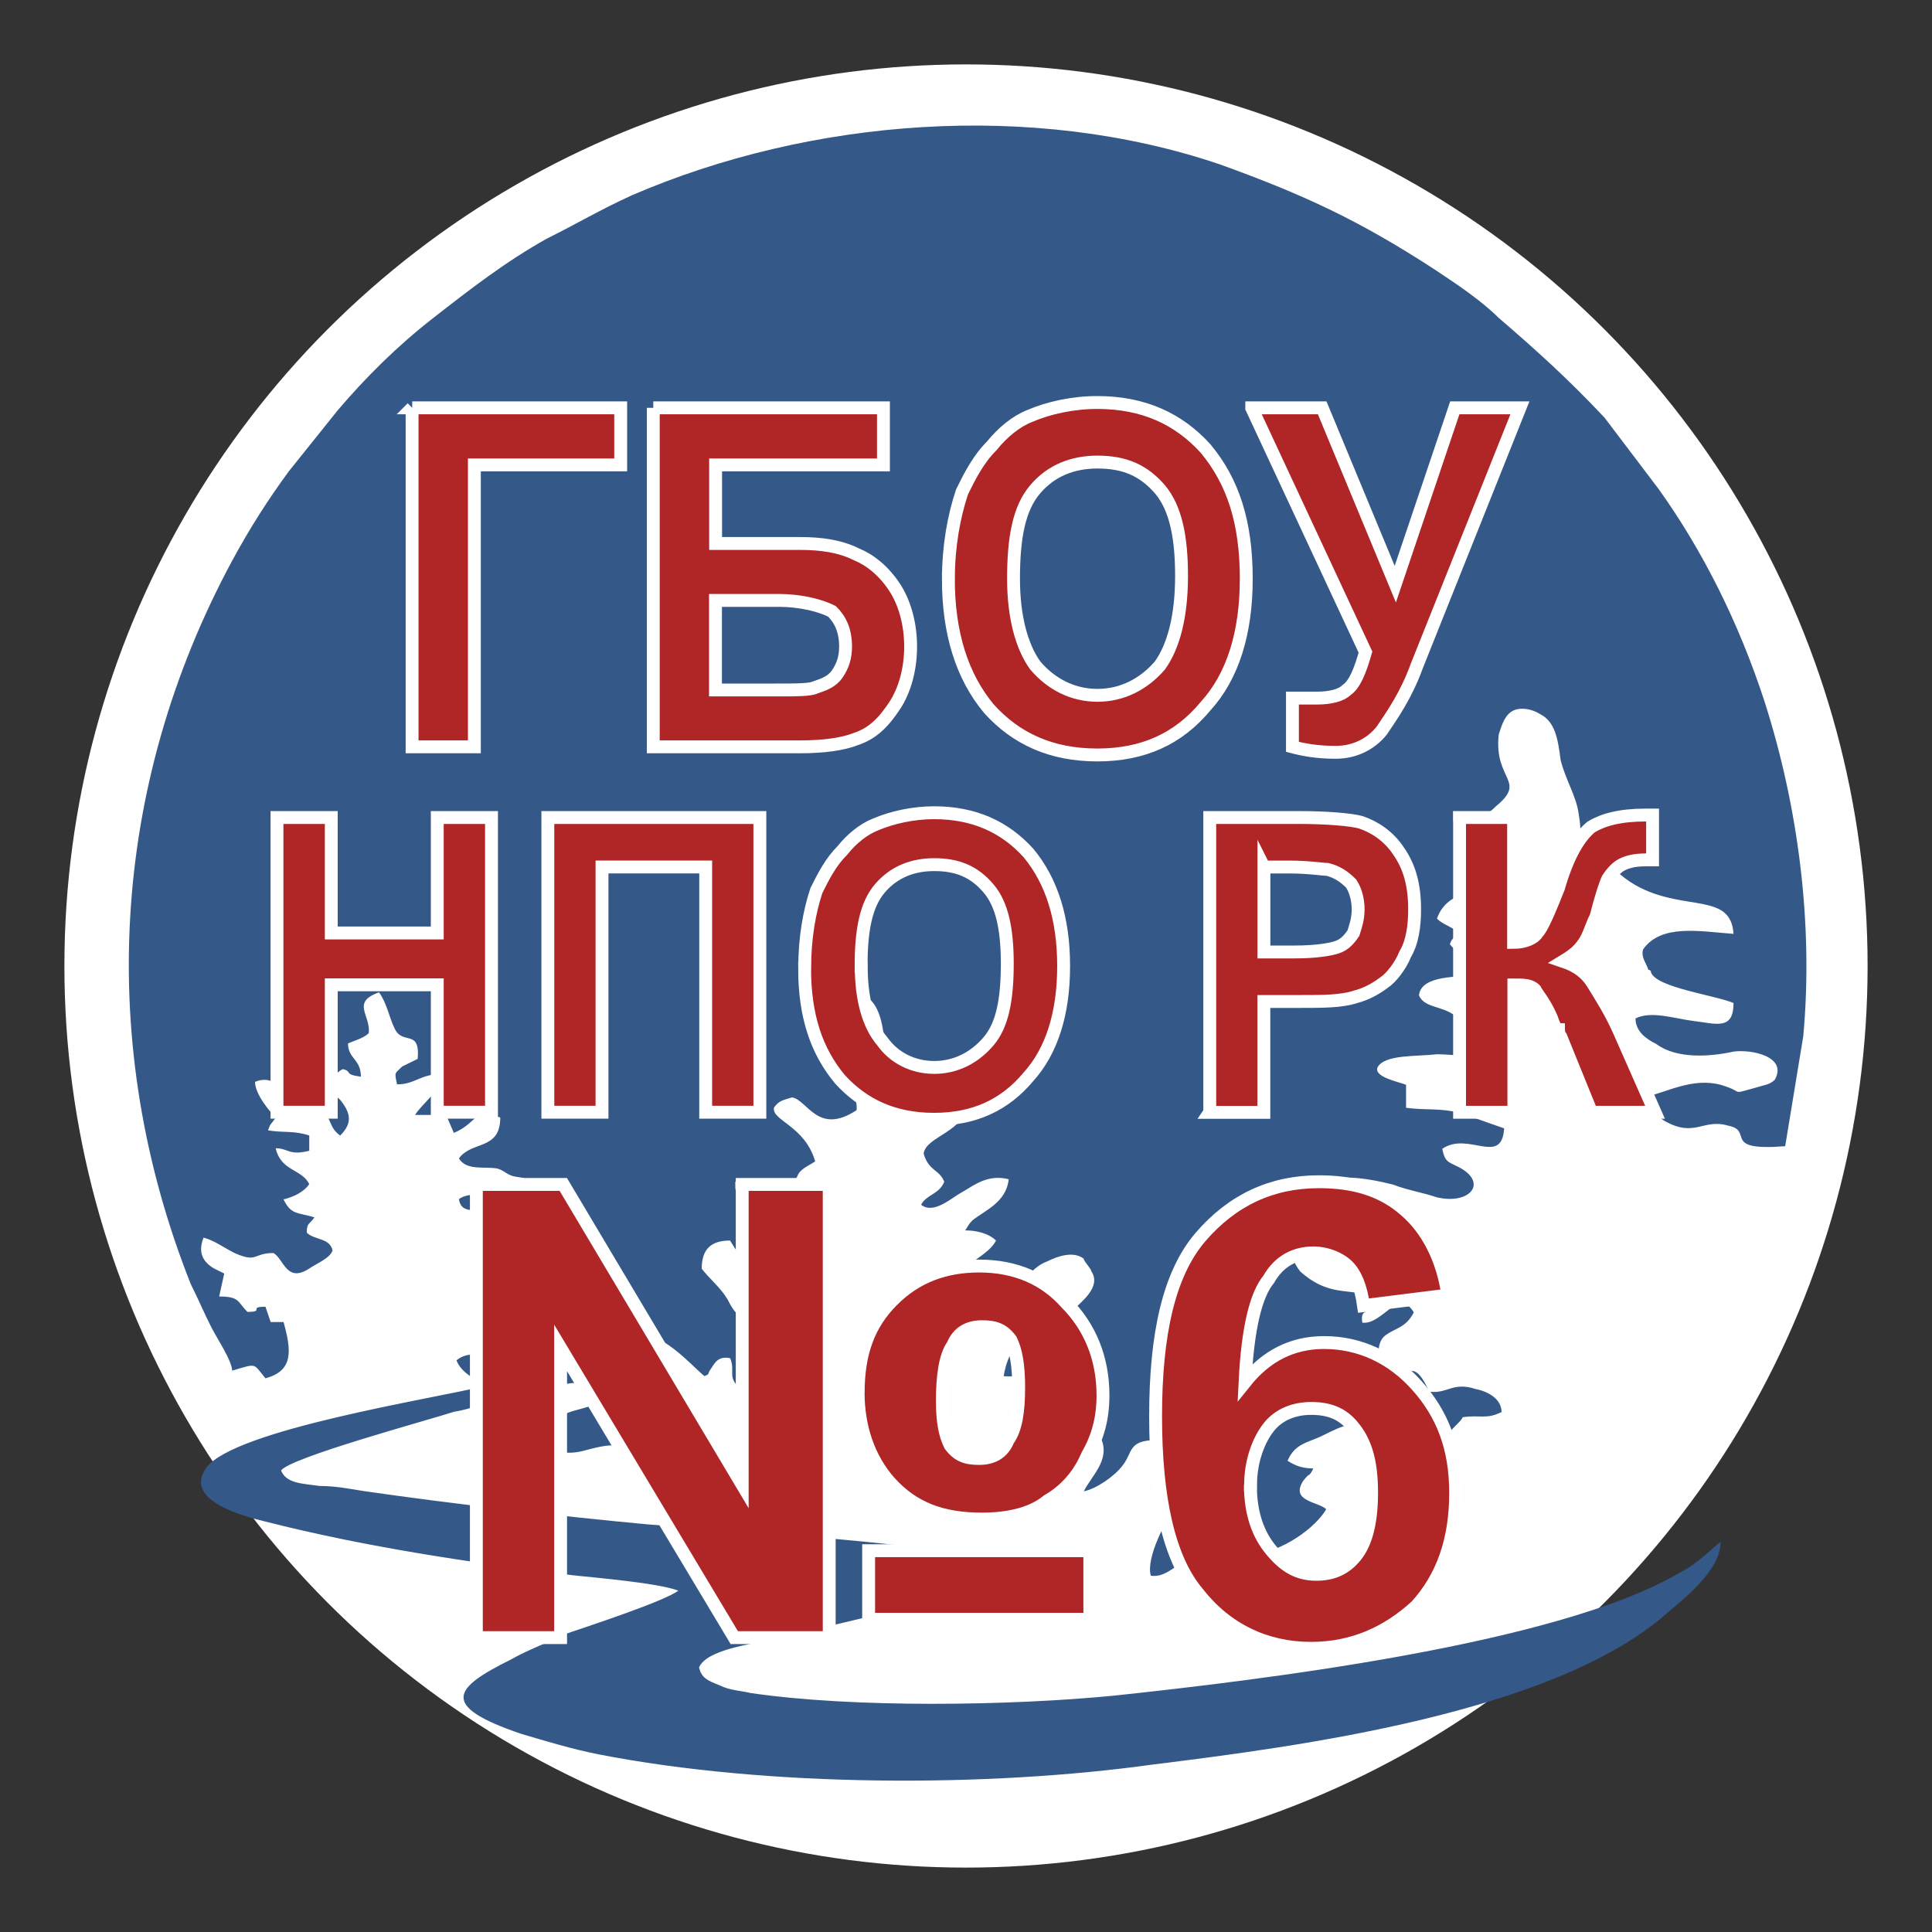
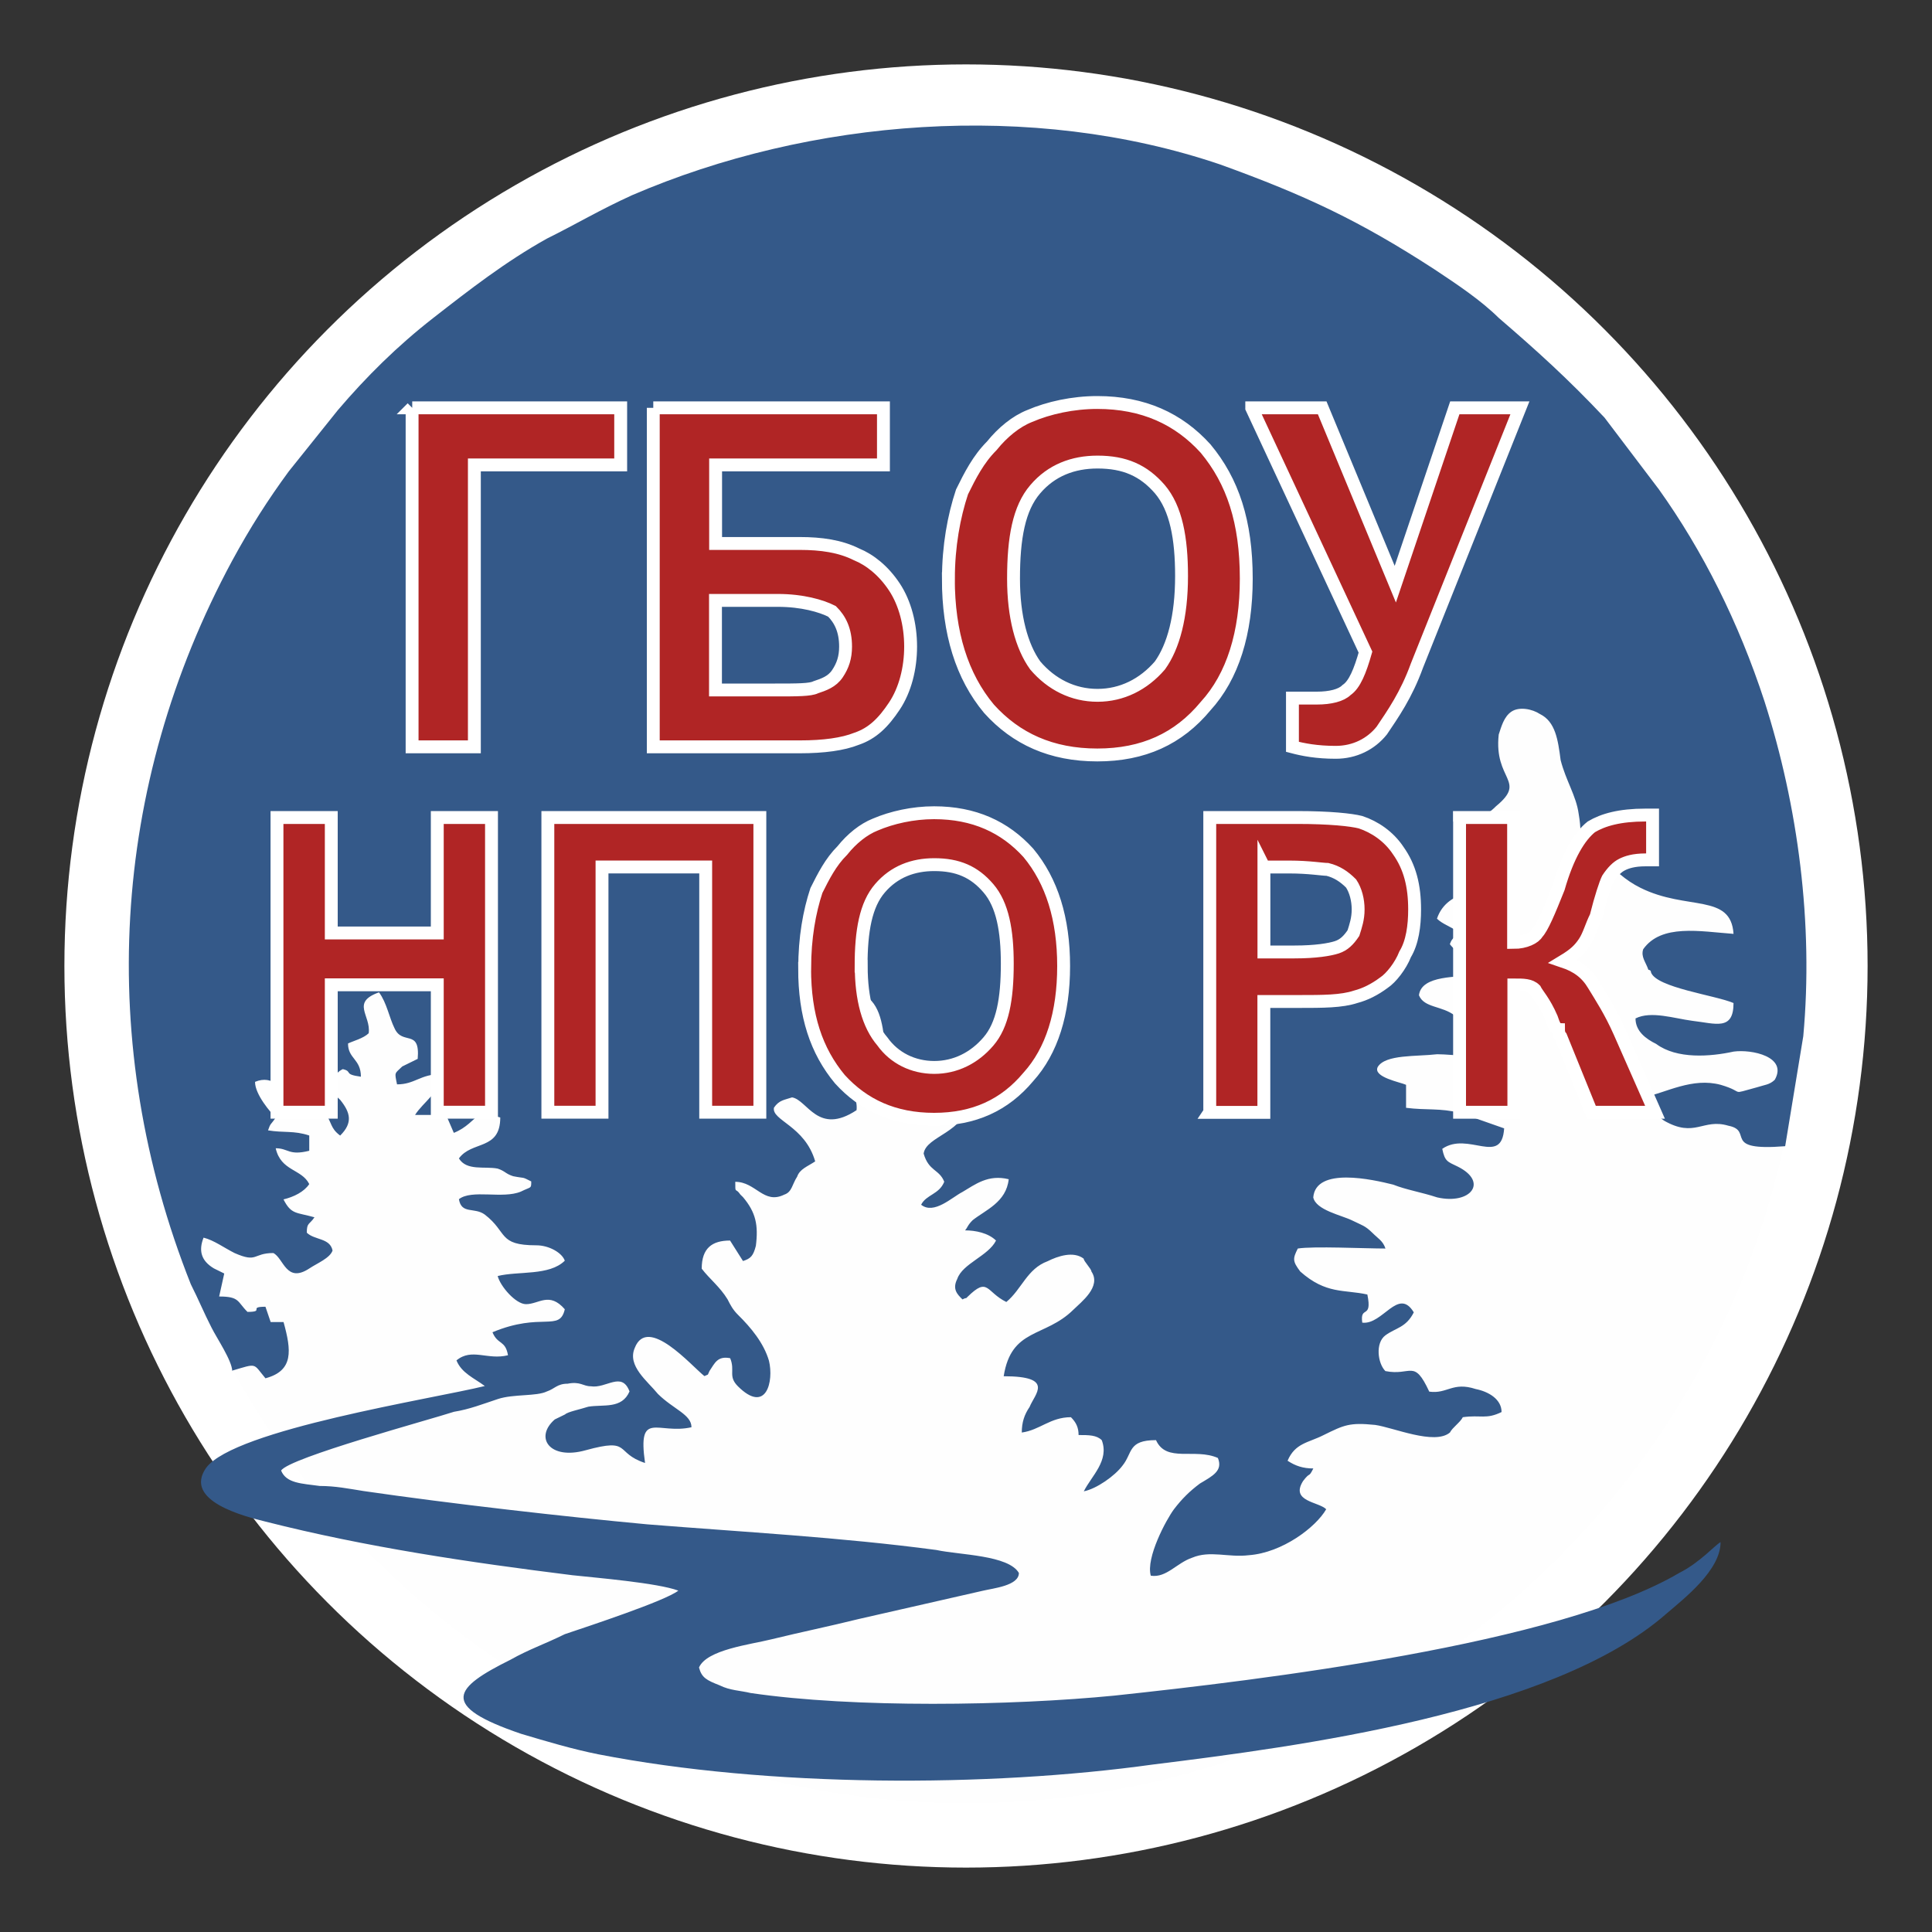
<svg xmlns="http://www.w3.org/2000/svg" xml:space="preserve" width="300px" height="300px" version="1.1" style="shape-rendering:geometricPrecision; text-rendering:geometricPrecision; image-rendering:optimizeQuality; fill-rule:evenodd; clip-rule:evenodd" viewBox="0 0 300 300">
  <rect x="0" y="0" width="300" height="300" fill="#333333" stroke="none" />
  <defs>
    <style type="text/css">
   
    .str0 {stroke:white;stroke-width:10;stroke-miterlimit:22.926}
    .str1 {stroke:white;stroke-width:2;stroke-miterlimit:22.926}
    .fil0 {fill:#FEFEFE}
    .fil1 {fill:#345989}
    .fil2 {fill:#B02525;fill-rule:nonzero}
   
  </style>
  </defs>
  <g id="Слой_x0020_1">
    <circle class="fil0 str0" cx="150" cy="150" r="135" />
    <path class="fil1" d="M36.03 212.84c4,-1.18 3.21,-1.18 5.19,1.18 4.42,-1.18 4.02,-4.35 2.81,-8.73l-2 0 -0.81 -2.38c-2.79,0 0,0.8 -2.79,0.8 -1.61,-1.59 -1.2,-2.39 -4.4,-2.39l0.79 -3.57 -1.6 -0.79c-2.01,-1.19 -2.4,-2.78 -1.61,-4.78 1.61,0.4 3.21,1.59 4.81,2.39 3.61,1.59 2.82,0 6.02,0 1.61,0.79 1.99,4.77 5.6,2.39 1.2,-0.8 3.2,-1.6 3.6,-2.78 -0.4,-1.98 -2.8,-1.59 -4,-2.77 0,-1.6 0.38,-1.19 1.19,-2.39 -2.81,-0.8 -3.6,-0.39 -4.81,-2.78 1.6,-0.38 3.21,-1.18 4,-2.38 -1.19,-2.38 -4.4,-1.98 -5.21,-5.56 2,0 2,1.19 5.21,0.39l0 -2.37c-2.4,-0.8 -4,-0.39 -6.4,-0.8 0.4,-1.18 0.4,-0.8 1.19,-1.98 -0.79,-0.8 -3.21,-3.57 -3.21,-5.55 2.81,-1.18 4.42,1.18 6.02,3.17 1.2,0 0.8,-0.38 2,-0.38 0.8,1.18 1.61,0.79 2.8,1.98 1.19,1.59 0.8,2.38 2.4,3.57 2,-1.98 1.6,-3.57 0,-5.55 -0.8,-0.8 -1.19,-0.8 -1.19,-2.39 0.39,-1.58 0.81,-1.98 1.6,-2.38 1.61,0.39 0,0.8 2.81,1.18 0,-2.77 -2,-2.77 -2,-5.16 0.8,-0.39 2.4,-0.79 3.21,-1.59 0.38,-2.78 -2.81,-4.78 1.6,-6.35 1.2,1.6 1.61,3.98 2.4,5.55 1.21,2.78 4.02,0 3.61,4.78 -0.8,0.39 -1.61,0.79 -2.4,1.18 -1.21,1.19 -1.21,0.8 -0.81,2.78 2.8,0 3.61,-1.59 6.81,-1.59 0,2.77 -2.79,4.36 -4.01,6.34l4.82 0 1.2 2.78c2,-0.8 2.79,-1.98 4.4,-3.19 1.2,0.8 1.6,0.4 2.81,0.8 0,5.16 -4.42,3.57 -6.42,6.36 1.21,1.98 4.02,1.18 6.02,1.58 1.19,0.4 1.19,0.79 2.4,1.18 2,0.4 1.2,0 2.81,0.81 0,1.18 0,0.78 -1.61,1.58 -2.81,1.18 -7.62,-0.39 -9.62,1.18 0.4,2.39 2.41,1.2 4.02,2.39 3.6,2.77 2,4.77 8,4.77 2.01,0 4.02,1.19 4.42,2.39 -2.41,2.38 -7.21,1.58 -10.42,2.38 0.4,1.59 2.8,4.37 4.4,4.37 2,0 3.61,-1.98 6.02,0.79 -0.81,3.57 -3.61,0.39 -11.23,3.57 0.81,1.98 2,1.19 2.41,3.57 -3.2,0.8 -5.6,-1.18 -8,0.8 0.79,1.98 2.79,2.77 4.4,3.98 -8.01,1.98 -38.86,6.74 -43.27,12.7 -3.61,5.16 6,7.55 9.21,8.35 15.63,3.97 31.64,6.33 47.68,8.33 3.61,0.39 13.22,1.19 16.43,2.39 -2,1.59 -14.03,5.55 -17.62,6.76 -3.21,1.58 -5.61,2.37 -8.42,3.96 -8.81,4.37 -11.22,7.15 1.61,11.51 4,1.19 8,2.39 12.02,3.19 26.43,5.15 60.48,5.15 86.13,1.58 22.43,-2.78 62.09,-7.94 79.71,-23.42 2.79,-2.39 8.41,-6.74 8.41,-11.11 -0.79,0.39 -3.2,3.17 -6.4,4.77 -18.84,11.12 -65.3,16.67 -87.71,19.06 -16.03,1.58 -40.46,1.96 -56.5,-0.4 -1.61,-0.39 -3.21,-0.39 -4.81,-1.19 -2.01,-0.79 -2.8,-1.18 -3.21,-2.77 1.19,-2.78 8,-3.57 11.21,-4.37 4.83,-1.18 8.82,-1.98 13.63,-3.17l19.23 -4.38c1.61,-0.39 5.6,-0.78 5.6,-2.76 -1.61,-2.79 -9.21,-2.79 -12.82,-3.57 -14.82,-1.98 -30.04,-2.79 -44.86,-3.98 -12.82,-1.19 -30.45,-3.19 -44.06,-5.17 -2.4,-0.38 -4.4,-0.79 -6.82,-0.79 -2.79,-0.39 -5.19,-0.39 -6,-2.39 1.19,-1.98 23.24,-7.94 26.84,-9.13 2.42,-0.39 4.4,-1.18 6.82,-1.98 2.41,-0.8 6,-0.39 7.61,-1.18 1.2,-0.4 1.6,-1.2 3.21,-1.2 2,-0.39 2.41,0.4 3.6,0.4 2.41,0.39 4.81,-2.39 6.02,0.8 -1.21,2.77 -4.02,1.98 -6.4,2.37 -1.21,0.4 -3.23,0.8 -3.61,1.2 -0.81,0.39 -0.81,0.39 -1.6,0.78 -3.21,2.79 -0.81,6.36 4.81,4.78 7.21,-1.98 4.4,0.4 9.21,1.98 -1.19,-8.34 2,-4.37 7.21,-5.55 0,-1.98 -2.79,-2.78 -5.21,-5.17 -1.6,-1.98 -4.81,-4.35 -3.6,-7.14 2,-5.15 8.81,2.79 10.82,4.37 0.79,-0.39 0.39,0 0.79,-0.8 0.81,-1.18 1.21,-2.37 3.21,-1.98 0.81,1.98 -0.38,2.78 1.21,4.37 4.4,4.37 5.59,-0.8 4.81,-3.98 -0.81,-2.76 -2.8,-5.15 -4.81,-7.13 -0.81,-0.8 -1.21,-1.59 -1.61,-2.39 -1.21,-1.98 -2.81,-3.18 -4.02,-4.77 0,-3.19 1.61,-4.37 4.4,-4.37l2.01 3.18c1.19,-0.38 1.6,-0.79 2,-2.37 0.4,-3.19 0,-5.18 -2,-7.55 0,0 -0.4,-0.39 -0.4,-0.39 -0.8,-1.19 -0.8,0 -0.8,-1.99 3.21,0 4.4,3.57 7.61,1.99 1.21,-0.4 1.21,-1.59 2,-2.79 0.4,-1.18 1.61,-1.58 2.8,-2.37 -1.6,-5.55 -6.81,-6.35 -6.4,-8.35 0.81,-1.18 1.6,-1.18 2.81,-1.59 2.4,0.4 4,5.96 10.01,1.99 0.38,-3.19 -3.61,-6.36 -4.42,-10.33 2,-0.38 2.81,0.39 4.81,0.8 -0.38,-3.57 -0.79,-5.16 0,-8.74 3.23,1.19 3.61,4.78 4.02,7.94 0.81,5.55 1.61,2.78 6.01,3.57 0.81,1.6 -0.39,4.37 -0.8,5.95l8.01 -0.78c-0.8,5.15 -6.82,5.55 -7.21,8.33 0.81,2.78 2.41,2.39 3.2,4.37 -0.79,1.98 -2.79,1.98 -3.59,3.57 1.99,1.59 4.82,-1.18 6.41,-1.98 2,-1.18 4,-2.77 7.19,-1.98 -0.38,3.57 -3.59,4.77 -5.59,6.35 -0.81,0.79 -0.81,1.18 -1.19,1.59 1.6,0 3.59,0.39 4.81,1.58 -1.19,2.39 -5.21,3.57 -6.02,5.96 -0.8,1.59 0,2.39 0.81,3.18 0.79,-0.4 0.4,0 0.79,-0.4 3.23,-3.17 2.82,-0.78 6.02,0.8 2.4,-1.98 3.21,-5.15 6.41,-6.33 1.6,-0.8 4.01,-1.61 5.6,-0.4 0,0.4 1.2,1.59 1.2,1.99 1.6,2.37 -1.61,4.76 -2.8,5.94 -4.42,4.37 -9.63,2.78 -10.82,10.33 8.01,0 4.81,2.77 4.02,4.77 -0.81,1.19 -1.21,2.38 -1.21,3.97 2.81,-0.38 4.42,-2.38 7.63,-2.38 0.79,0.79 1.19,1.59 1.19,2.77 1.6,0 2.79,0 3.6,0.8 1.2,3.18 -1.6,5.55 -2.79,7.94 1.98,-0.39 4.81,-2.39 6,-3.98 1.61,-1.98 0.81,-3.97 5.21,-3.97 1.61,3.57 6.01,1.18 9.61,2.77 0.81,1.98 -0.79,2.78 -2.79,3.97 -1.61,1.2 -2.8,2.39 -4.02,3.98 -1.19,1.59 -4.4,7.54 -3.61,10.33 2.42,0.38 4.02,-1.98 6.42,-2.79 2.8,-1.18 5.59,0 8.8,-0.39 5.21,-0.38 10.42,-4.35 12.02,-7.14 -1.19,-1.18 -5.6,-1.18 -3.6,-4.37 1.19,-1.58 0.81,-0.38 1.6,-1.96 -1.6,0 -2.79,-0.4 -4,-1.2 1.19,-2.77 3.21,-2.77 5.59,-3.98 3.21,-1.58 4.02,-1.98 8.01,-1.58 2.81,0.39 9.23,3.19 11.61,1.18 0.4,-0.79 1.62,-1.59 2,-2.38 2.81,-0.39 3.61,0.38 6.02,-0.8 0,-1.98 -2,-3.17 -4.01,-3.57 -3.61,-1.18 -4.41,0.8 -7.22,0.4 -2.4,-5.18 -2.79,-2.39 -6.81,-3.19 -1.19,-1.18 -1.6,-4.36 0,-5.55 1.6,-1.18 3.21,-1.18 4.41,-3.57 -2.41,-3.98 -4.81,1.98 -8,1.6 -0.4,-2.78 1.6,-0.39 0.79,-4.37 -3.6,-0.8 -6.4,0 -10.42,-3.57 -1.19,-1.59 -1.19,-1.98 -0.38,-3.57 2.4,-0.39 10.41,0 13.61,0 -0.38,-1.19 -1.19,-1.59 -1.98,-2.39 -1.21,-1.19 -1.61,-1.19 -3.21,-1.98 -1.62,-0.8 -5.61,-1.59 -6.02,-3.57 0.4,-4.78 9.23,-2.78 12.42,-1.98 1.99,0.8 4.4,1.18 6.82,1.98 5.2,1.18 8,-2.39 3.2,-4.78 -1.6,-0.78 -2,-0.78 -2.41,-2.76 4.02,-2.79 9.23,2.76 9.61,-3.18l-6.8 -2.39c-3.22,-0.8 -5.21,-0.39 -8.43,-0.8l0 -3.57c-0.8,-0.39 -5.2,-1.18 -4.4,-2.77 1.19,-1.98 6.02,-1.6 9.23,-1.98 2.39,0 8.41,0.79 10,0.38 2.4,-1.59 1.2,-5.94 -1.6,-5.94 -2,0.38 -2.81,1.18 -4.02,1.98 -2,0.79 -1.6,-1.2 -1.6,-2.39 -2,-1.59 -4.81,-1.19 -5.61,-3.19 0.4,-3.18 6.02,-2.77 9.23,-3.18l0.39 -1.98c-2.41,-1.18 -3.6,-1.18 -4.82,-2.77 0.4,-1.19 0.81,-0.8 1.21,-1.98 -1.21,-0.8 -2.42,-1.19 -3.21,-1.98 0.79,-2.39 2.79,-3.57 4.81,-3.98 1.99,0 5.59,0 6.81,-1.18 -0.81,-1.19 -1.6,-1.19 -2.41,-2.38 0,-3.2 1.19,-0.81 2,-3.98 -0.81,-1.18 -4.02,-2.78 -4.02,-3.98 0.81,-1.18 0.81,-0.8 2,-1.98 4.82,-3.98 -0.39,-3.98 0.4,-11.12 0.4,-1.19 0.8,-2.78 1.99,-3.56 1.21,-0.8 3.22,-0.4 4.42,0.39 2.39,1.18 2.79,3.98 3.2,7.14 0.8,3.17 2.42,5.55 2.8,8.33 0.81,4.78 -0.8,2.78 3.61,6.76 2,1.98 3.6,3.57 6.01,4.76 7.2,3.57 14.02,0.8 14.43,7.14 -5.21,-0.38 -11.22,-1.59 -14.03,2.39 -0.38,1.19 0.4,1.98 0.81,3.19 0,0 0.4,0 0.4,0.38 0.79,2.39 10.01,3.57 12.82,4.78 0,4.37 -2.8,3.17 -6.41,2.76 -2.81,-0.37 -6.4,-1.58 -8.81,-0.37 0,1.98 1.6,3.17 3.21,3.96 3.21,2.39 8.42,1.98 12.02,1.19 2.8,-0.39 8.42,0.79 6.4,4.37 -0.79,0.79 -1.6,0.79 -2.79,1.18 -4.42,1.18 -1.61,0.79 -5.61,-0.39 -4.4,-1.18 -8.42,1.18 -12.02,1.98 0.81,1.59 1.6,2.39 3.2,3.57 4.83,2.78 6.02,-0.39 10.01,0.8 4.02,0.79 -1.19,3.98 8.82,3.18l2.81 -17.08c1.6,-17.46 -0.81,-35.72 -6.02,-51.99 -4.02,-12.31 -9.61,-23.42 -16.42,-32.95l-8.42 -11.11c-5.61,-5.96 -10.42,-10.32 -16.43,-15.49 -2.81,-2.77 -6.4,-5.16 -10,-7.55 -11.62,-7.54 -20.03,-11.49 -33.25,-16.27 -29.24,-9.92 -63.7,-7.14 -91.35,4.78 -5.19,2.37 -8.42,4.36 -13.22,6.74 -6.4,3.57 -12.02,7.94 -17.61,12.3 -5.61,4.37 -10.42,9.15 -14.82,14.31l-7.63 9.52c-3.2,4.36 -6,8.73 -8.8,13.89 -18.83,34.93 -21.23,75.02 -6.41,112.34 1.2,2.37 2,4.36 3.22,6.74 0.79,1.59 3.21,5.16 3.21,6.76l0 0 0 0 0 0 0 0 0 0 0 0 0 0 -0.03 -0.08 0 0 0 0z" />
    <path class="fil2 str1" d="M64.01 63.33l32.37 0 0 8.86 -22.72 0 0 43.78 -9.67 0 0 -52.62 0 0 0 0 0 0 0.02 -0.02 0 0zm37.43 0l35.74 0 0 8.86 -26.06 0 0 12.2 13.04 0c3.37,0 6.3,0.42 8.84,1.69 2.08,0.85 4.2,2.53 5.87,5.05 1.68,2.53 2.53,5.9 2.53,9.27 0,3.37 -0.85,6.74 -2.53,9.25 -1.69,2.54 -3.37,4.22 -5.87,5.07 -2.11,0.84 -5.07,1.25 -8.84,1.25l-22.72 0 0 -52.62 0 0 0 0 0 0 0 0 0 0 0 -0.02 0 0 0 0zm9.66 43.81l9.26 0c3.37,0 5.47,0 6.3,-0.42 1.25,-0.42 2.53,-0.85 3.37,-2.1 0.85,-1.26 1.27,-2.54 1.27,-4.22 0,-2.54 -0.85,-4.22 -2.11,-5.47 -1.68,-0.85 -4.63,-1.7 -8.4,-1.7l-9.69 0 0 13.91 0 0 0 0 0 0 0 0 0 0zm36.17 -17.28c0,-5.05 0.85,-9.69 2.11,-13.47 1.25,-2.54 2.53,-5.07 4.63,-7.17 1.68,-2.09 3.77,-3.79 5.87,-4.62 2.94,-1.27 6.72,-2.1 10.51,-2.1 7.15,0 12.62,2.53 16.81,7.15 4.22,5.07 6.32,11.37 6.32,20.21 0,8.42 -2.1,15.17 -6.32,19.79 -4.2,5.07 -9.67,7.58 -16.81,7.58 -7.15,0 -12.62,-2.52 -16.81,-7.16 -4.22,-5.05 -6.32,-11.79 -6.32,-20.21l0 0 0 0 0 0 0 0 0 0 0 0 0.01 0 0 0zm10.11 0c0,5.89 1.25,10.52 3.37,13.47 2.51,2.95 5.87,4.64 9.67,4.64 3.78,0 7.15,-1.69 9.69,-4.64 2.1,-2.93 3.36,-7.57 3.36,-13.89 0,-5.88 -0.85,-10.5 -3.36,-13.47 -2.54,-2.93 -5.47,-4.22 -9.69,-4.22 -3.79,0 -7.16,1.27 -9.67,4.22 -2.54,2.95 -3.37,7.57 -3.37,13.89l0 0 0 0 0 0 0 0 0 0zm36.99 -26.53l10.94 0 11.35 27.38 9.24 -27.38 10.11 0 -15.98 40c-1.68,4.64 -3.78,7.59 -5.47,10.11 -1.68,2.1 -4.21,3.38 -7.15,3.38 -2.94,0 -5.05,-0.41 -6.72,-0.85l0 -7.57c1.68,0 2.93,0 3.78,0 2.09,0 3.79,-0.42 4.62,-1.25 1.26,-0.85 2.1,-2.95 2.94,-5.89l-17.66 -37.9 0 0 0 0 0 0 0 -0.03 0 0z" />
    <path class="fil2 str1" d="M43.01 172.7l0 -45.76 8.43 0 0 17.93 16.46 0 0 -17.93 8.42 0 0 45.76 -8.42 0 0 -19.78 -16.46 0 0 19.78 -8.43 0zm42.08 -45.76l32.9 0 0 45.76 -8.41 0 0 -38.08 -16.1 0 0 38.08 -8.41 0 0 -45.76 0 0 0 0 0 0 0 0 0 0 0.02 0 0 0 0 0zm39.86 23.43c0,-4.77 0.73,-8.79 1.82,-12.09 1.1,-2.19 2.2,-4.4 4.03,-6.22 1.46,-1.83 3.29,-3.3 5.11,-4.02 2.56,-1.1 5.85,-1.84 9.13,-1.84 6.22,0 10.98,2.2 14.64,6.23 3.65,4.39 5.48,10.25 5.48,17.58 0,7.32 -1.83,13.18 -5.48,17.21 -3.67,4.39 -8.43,6.58 -14.64,6.58 -6.22,0 -10.96,-2.2 -14.62,-6.22 -3.66,-4.4 -5.48,-9.87 -5.48,-17.21l0 0 0 0 0 0 0 0 0 0 0 0 0.01 0 0 0zm8.78 -0.36c0,5.12 1.09,9.15 3.29,11.71 1.83,2.57 4.76,4.03 8.05,4.03 3.28,0 6.21,-1.46 8.41,-4.03 2.2,-2.55 2.93,-6.58 2.93,-12.08 0,-5.12 -0.73,-9.15 -2.93,-11.71 -2.2,-2.57 -4.76,-3.67 -8.41,-3.67 -3.29,0 -6.22,1.09 -8.43,3.67 -2.2,2.55 -2.93,6.58 -2.93,12.08l0 0 0 0 0 0 0 0 0 0 0.02 0 0 0zm54.12 22.69l0 -45.76 13.55 0c5.1,0 8.41,0.36 9.86,0.73 2.2,0.73 4.39,2.2 5.85,4.4 1.82,2.56 2.55,5.49 2.55,9.15 0,2.55 -0.35,5.12 -1.47,6.96 -0.72,1.83 -2.19,3.67 -3.27,4.39 -1.47,1.1 -2.95,1.83 -4.41,2.21 -2.19,0.73 -5.11,0.73 -8.78,0.73l-5.48 0 0 17.22 -8.42 0 0 0 0 0 0 0 0 0 0 0 0.02 -0.03 0 0zm8.41 -38.07l0 13.19 4.76 0c3.29,0 5.48,-0.37 6.57,-0.73 1.1,-0.36 1.83,-1.1 2.57,-2.2 0.35,-1.11 0.73,-2.21 0.73,-3.67 0,-1.47 -0.37,-2.94 -1.09,-4.03 -1.09,-1.09 -2.21,-1.83 -3.67,-2.19 -0.73,0 -2.93,-0.37 -5.85,-0.37l-4.02 0 0 0 0 0 0 0 0 0 0 0 0 0 0 0zm30.36 -7.69l8.41 0 0 19.4c1.83,0 3.29,-0.74 3.67,-1.47 0.74,-0.73 1.83,-3.29 3.29,-6.96 1.47,-5.12 3.29,-8.06 5.11,-9.52 1.83,-1.09 4.4,-1.83 8.42,-1.83 0.36,0 0.74,0 1.09,0l0 6.96 -1.09 0c-1.83,0 -2.93,0.36 -3.67,0.74 -0.72,0.36 -1.46,1.09 -2.19,2.2 -0.36,0.73 -1.09,2.93 -1.82,5.85 -0.74,1.46 -1.09,2.94 -1.83,4.03 -0.73,1.09 -1.47,1.83 -3.29,2.93 2.2,0.74 3.66,1.83 4.75,3.67 1.1,1.82 2.57,4.03 4.03,7.32l5.49 12.45 -9.87 0 -4.75 -11.71c0,0 -0.37,-0.37 -0.37,-1.1 -0.36,0 -0.74,-0.73 -1.09,-1.83 -1.1,-2.55 -2.2,-3.67 -2.56,-4.4 -0.73,-0.73 -1.82,-0.73 -3.28,-0.73l0 19.77 -8.43 0 0 -45.76 0 0 0 0 0 0 0 0 0 0 0 0 0 0 -0.02 -0.01 0 0 0 0z" />
-     <path class="fil2 str1" d="M73.98 183.92l13.49 0 27.78 46.64 0 -46.64 13.51 0 0 70.37 -14.74 0 -26.97 -44.99 0 44.99 -13.08 0 0 -70.37 0 0 0 0 0 0 0.01 0zm59.28 32.32c0,-6.14 1.64,-10.63 5.32,-14.31 3.68,-3.7 8.17,-5.34 13.48,-5.34 5.73,0 10.22,2.05 13.49,5.73 3.68,3.68 5.72,8.6 5.72,14.32 0,3.68 -0.82,6.54 -2.46,9.42 -1.22,2.87 -3.27,5.32 -6.13,6.97 -2.46,2.03 -6.14,2.85 -10.21,2.85 -6.14,0 -10.63,-1.64 -14.31,-5.72 -3.28,-3.68 -4.91,-8.61 -4.91,-13.92l0 0 0 0 0 0 0 0 0 0 0 0 0 0 0.01 0 0 0 0 0zm13.07 1.21c0,3.29 0.4,5.34 1.21,6.97 1.24,1.64 2.47,2.05 4.51,2.05 2.04,0 3.68,-0.83 4.49,-2.87 1.22,-1.64 1.64,-4.49 1.64,-8.17 0,-3.29 -0.39,-5.74 -1.22,-7.38 -1.22,-1.63 -2.46,-2.04 -4.49,-2.04 -2.04,0 -3.68,0.83 -4.51,2.87 -1.21,1.64 -1.63,4.91 -1.63,8.6l0 0 0 0 0 0 0 0 0 0 0 0 0 0 0 -0.03 0 0 0 0zm-11.45 23.34l34.35 0 0 10.65 -34.35 0 0 -10.65zm89.93 -39.69l-13.08 1.64c-0.4,-2.86 -1.21,-4.91 -2.46,-6.15 -1.22,-1.21 -3.27,-2.04 -5.32,-2.04 -2.85,0 -5.31,1.23 -6.95,4.1 -2.03,2.46 -3.27,7.78 -3.67,15.97 3.28,-4.1 7.35,-6.15 12.26,-6.15 5.72,0 10.63,2.47 14.31,6.55 4.1,4.51 6.13,9.82 6.13,16.78 0,7.36 -2.03,13.09 -6.13,17.6 -4.49,4.1 -9.8,6.55 -16.34,6.55 -6.95,0 -13.09,-2.87 -17.58,-8.61 -4.49,-5.31 -6.54,-14.73 -6.54,-27.42 0,-12.68 2.05,-22.09 6.96,-27.82 4.91,-5.72 11.02,-8.6 18.39,-8.6 5.32,0 9.81,1.22 13.49,4.51 3.28,2.85 5.72,7.35 6.54,13.09l0 0 0 0 0 0 0 0 0 0 0 0 0 0 -0.01 0zm-30.65 29.46c0,4.5 1.22,7.78 3.28,10.22 2.04,2.46 4.1,3.68 6.95,3.68 2.46,0 4.5,-0.81 6.14,-2.86 1.64,-2.04 2.45,-5.31 2.45,-9.82 0,-4.5 -0.81,-7.78 -2.86,-10.23 -1.63,-2.02 -3.67,-2.85 -6.53,-2.85 -2.46,0 -4.91,0.83 -6.53,2.85 -1.64,2.05 -2.87,5.34 -2.87,9.01l0 0 0 0 0 0 0 0 0 0 0 0 0 0 -0.03 0 0 0 0 0z" />
  </g>
</svg>